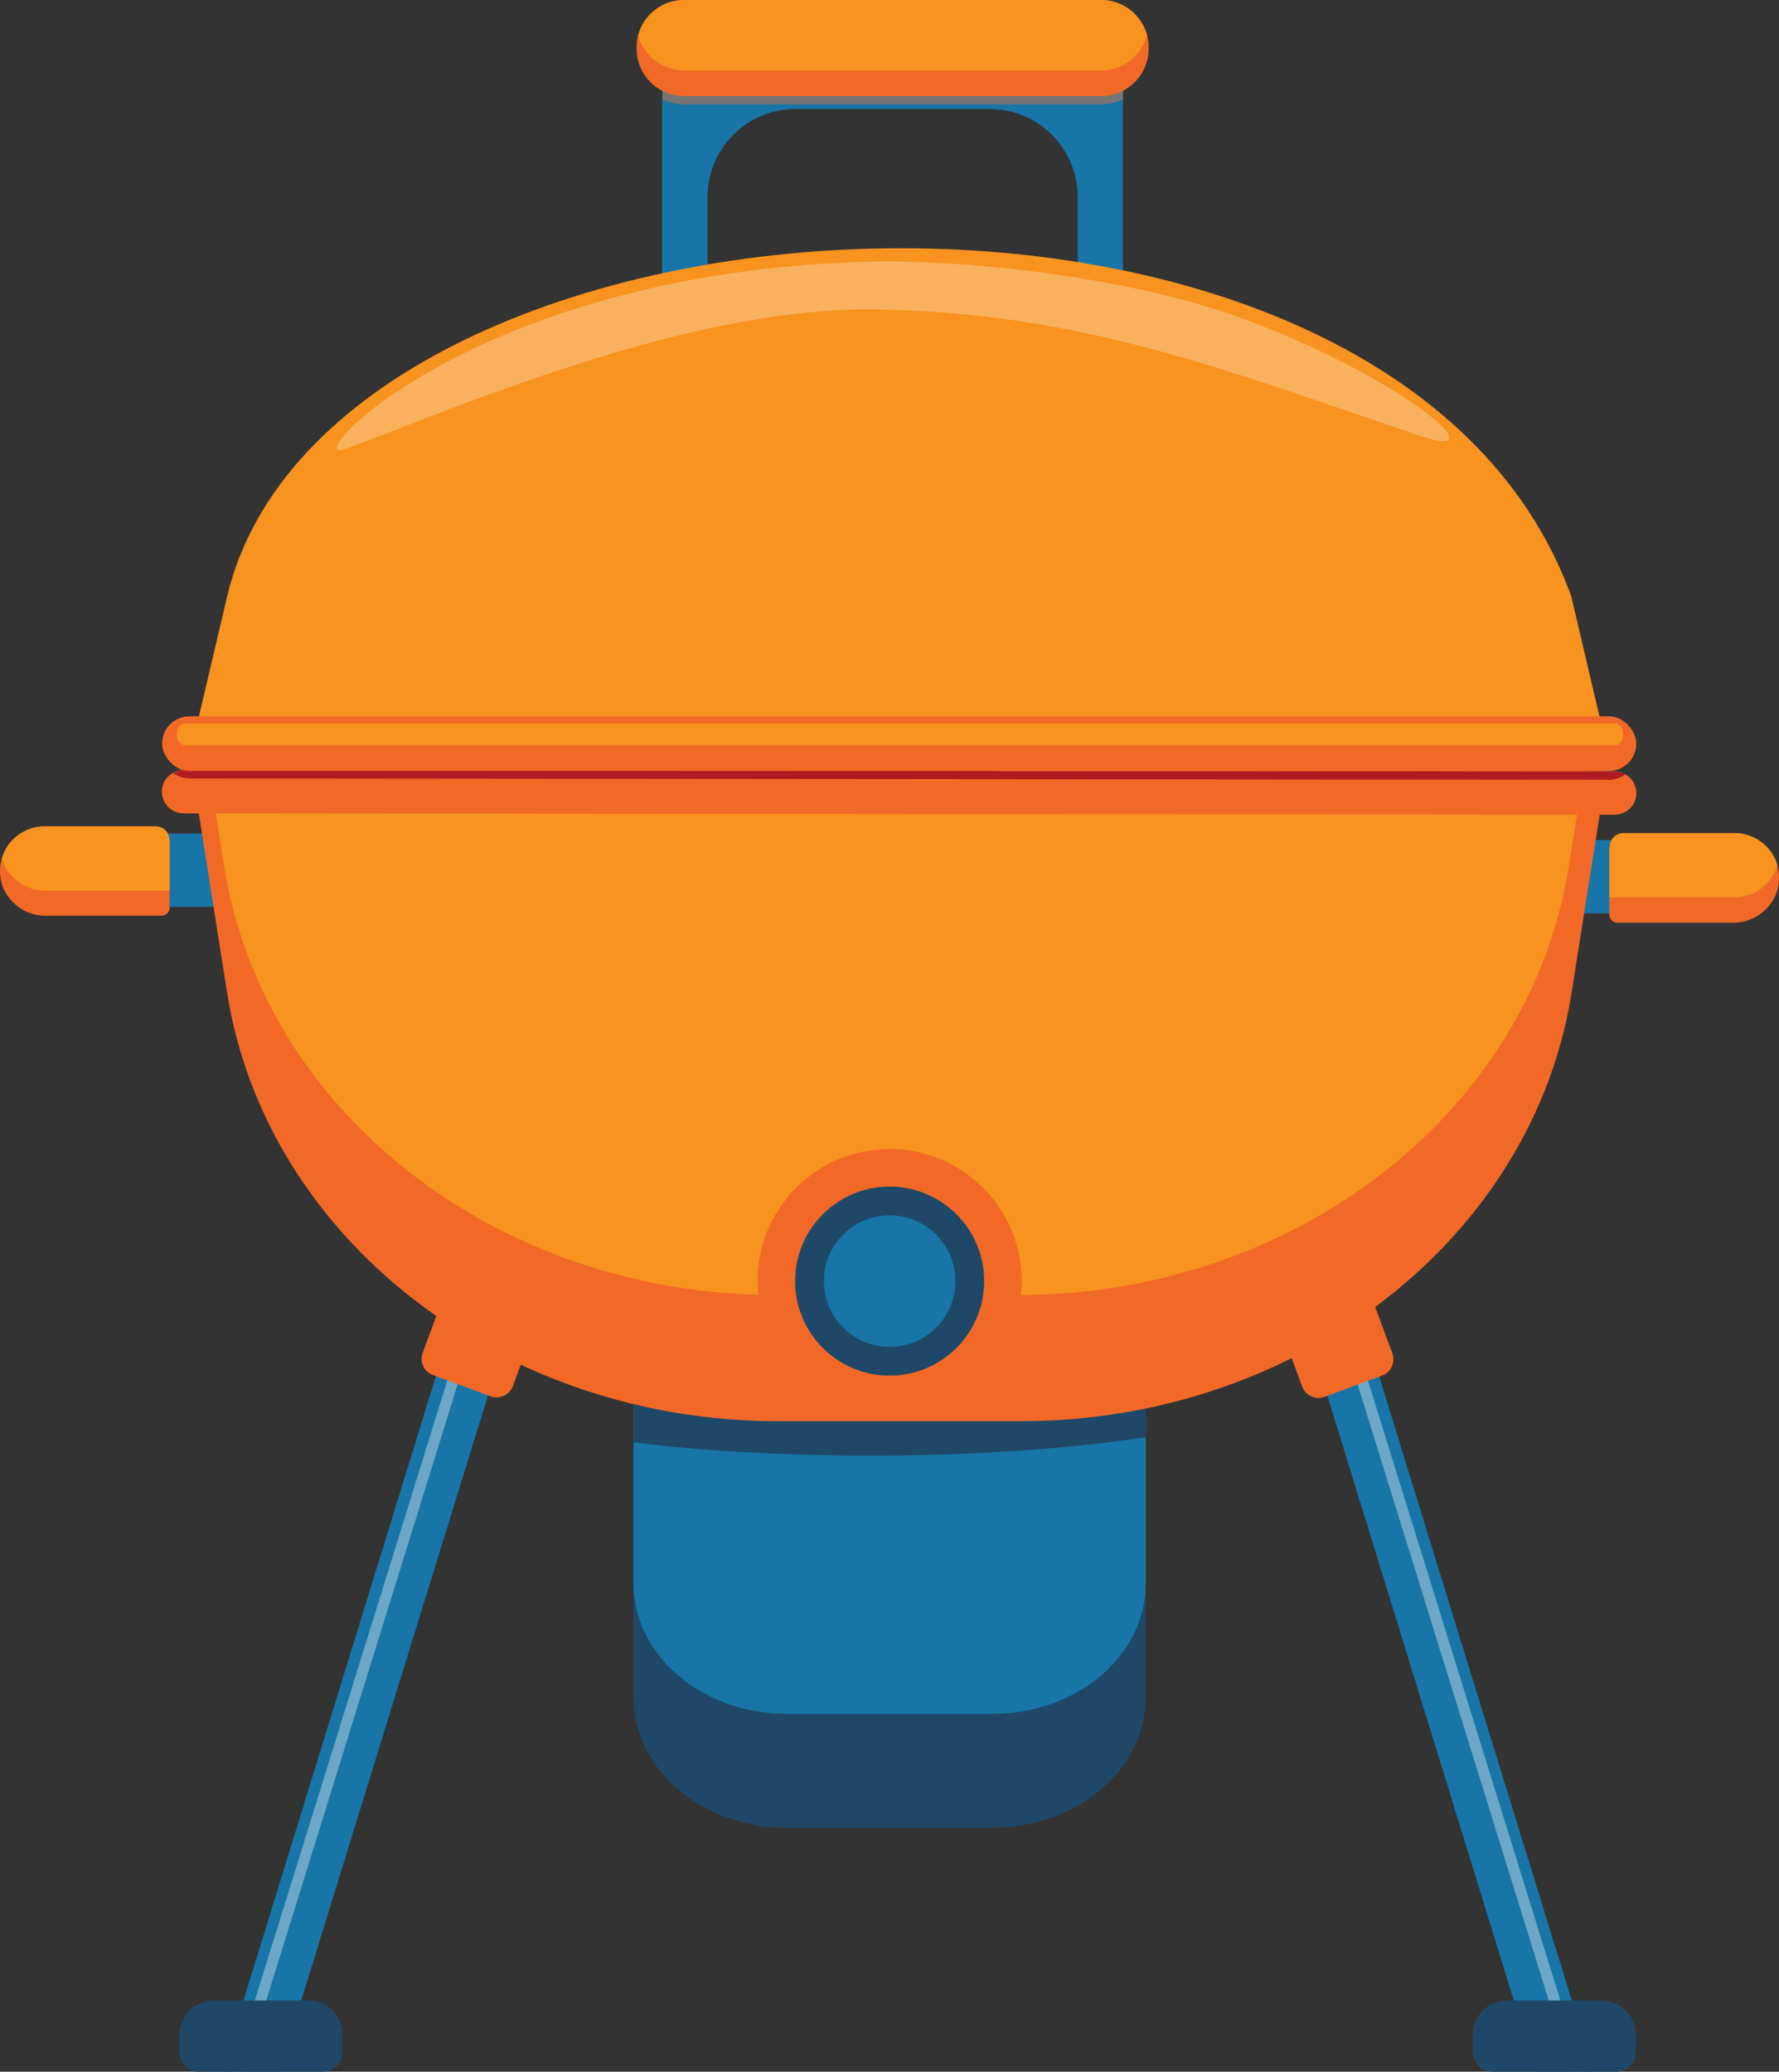
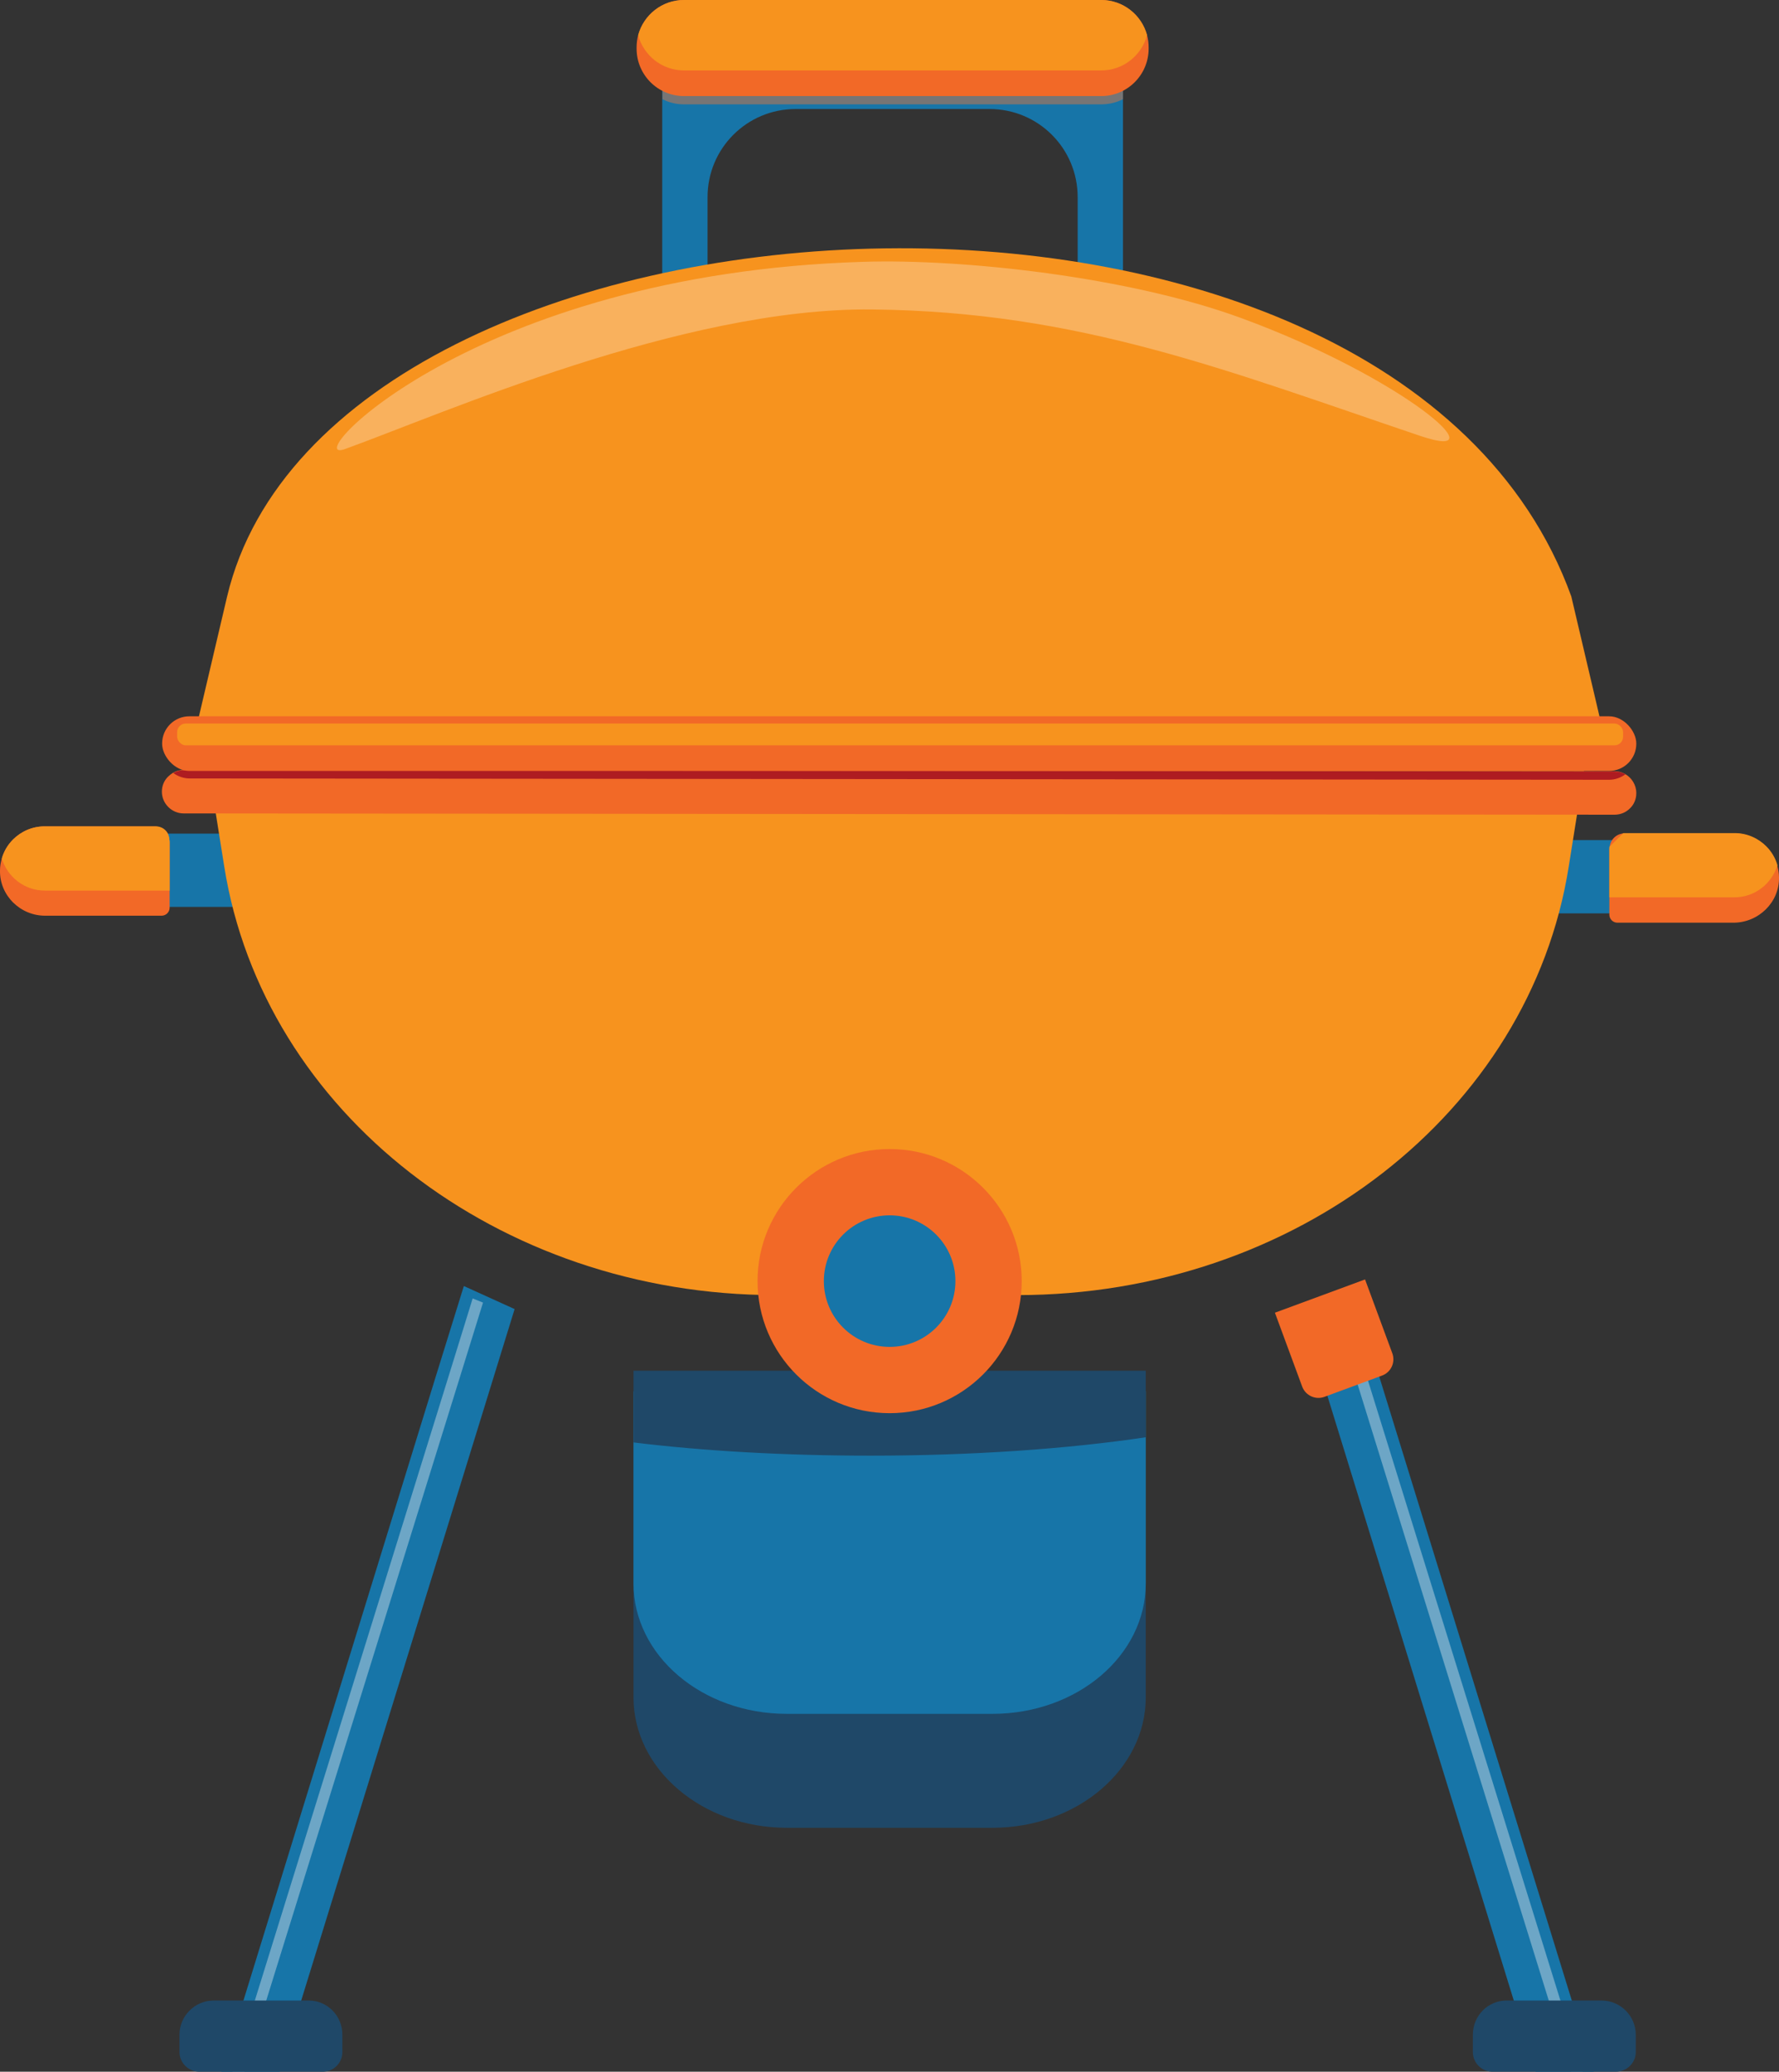
<svg xmlns="http://www.w3.org/2000/svg" viewBox="0 0 68.69 80">
  <rect x="0" y="0" width="68.69" height="80" fill="#333333" stroke="none" />
  <defs>
    <style>
      .cls-1 {
        fill: #f9f7f7;
      }

      .cls-2 {
        fill: #f26927;
      }

      .cls-3 {
        fill: #777575;
      }

      .cls-3, .cls-4 {
        mix-blend-mode: multiply;
      }

      .cls-5 {
        isolation: isolate;
      }

      .cls-6 {
        fill: #1775a8;
      }

      .cls-4 {
        opacity: .94;
      }

      .cls-7 {
        fill: #fff;
        opacity: .28;
      }

      .cls-8 {
        fill: #f7931e;
      }

      .cls-9 {
        fill: #aa1721;
      }

      .cls-10 {
        opacity: .38;
      }

      .cls-11 {
        fill: #1f4868;
      }
    </style>
  </defs>
  <g class="cls-5">
    <g id="_Слой_2">
      <g id="_Слой_1-2">
        <g>
          <g>
            <g>
              <path d="M44.24,53.73v11.81c0,2.78-2.65,5.04-5.92,5.04h-7.94c-3.27,0-5.92-2.26-5.92-5.04v-11.81h19.78Z" class="cls-11" />
              <path d="M44.24,53.73v7.41c0,2.79-2.65,5.04-5.92,5.04h-7.94c-3.27,0-5.92-2.25-5.92-5.04v-7.41h19.78Z" class="cls-6" />
            </g>
            <path d="M44.24,52.93v2.57c-3.02.45-6.69.71-10.64.71-3.32,0-6.44-.18-9.14-.51v-2.77h19.78Z" class="cls-11" />
          </g>
          <g>
            <g>
              <g>
                <rect height="2.83" width="6.55" y="32.19" x="2.9" class="cls-6" />
                <path d="M6.55,32.49v2.56c0,.17-.14.31-.31.31H1.76C.79,35.37-.02,34.58,0,33.61c0-.16.03-.32.07-.46.08-.28.23-.53.43-.73.31-.31.74-.51,1.22-.51h4.24c.32,0,.58.26.58.58Z" class="cls-2" />
                <path d="M6.55,32.44v1.95H1.73c-.78,0-1.44-.52-1.66-1.24.08-.28.23-.53.43-.73.31-.31.74-.51,1.22-.51h4.3c.29,0,.52.23.52.52Z" class="cls-8" />
              </g>
              <g>
                <rect transform="translate(125.02 67.72) rotate(180)" height="2.83" width="6.55" y="32.45" x="59.23" class="cls-6" />
                <path d="M62.14,32.76v2.56c0,.17.14.31.31.31h4.48c.97,0,1.78-.79,1.76-1.75,0-.16-.03-.32-.07-.46-.08-.28-.23-.53-.43-.73-.31-.31-.74-.51-1.22-.51h-4.24c-.32,0-.58.26-.58.58Z" class="cls-2" />
-                 <path d="M62.14,32.7v1.95h4.83c.78,0,1.44-.52,1.66-1.24-.08-.28-.23-.53-.43-.73-.31-.31-.74-.51-1.22-.51h-4.3c-.29,0-.52.23-.52.52Z" class="cls-8" />
+                 <path d="M62.14,32.7v1.95h4.83c.78,0,1.44-.52,1.66-1.24-.08-.28-.23-.53-.43-.73-.31-.31-.74-.51-1.22-.51h-4.3Z" class="cls-8" />
              </g>
              <g>
                <g>
-                   <path d="M62.03,29.77l-.41,2.62-.94,5.95c-1.5,9.49-10.57,16.54-21.28,16.54h-9.35c-10.7,0-19.77-7.05-21.28-16.54l-.94-5.95-.41-2.62h54.62Z" class="cls-2" />
                  <path d="M61.16,29.77l-.59,3.7c-1.5,9.49-10.57,16.54-21.28,16.54h-9.35c-10.7,0-19.77-7.05-21.28-16.54l-.59-3.7h53.08Z" class="cls-8" />
                </g>
                <path d="M63.18,30.63c0,.23-.09.44-.25.59-.15.15-.36.24-.59.24l-55.25-.05c-.46,0-.84-.38-.84-.84,0-.23.09-.44.25-.59.05-.05.12-.1.18-.14.12-.07.26-.11.41-.11l55.25.05c.15,0,.29.04.41.11.25.14.43.42.43.73Z" class="cls-2" />
              </g>
            </g>
            <g>
              <g>
                <g>
                  <path d="M43.36,3.28v7.46c0,.48-.39.87-.87.87-.24,0-.46-.1-.62-.26-.16-.16-.26-.38-.26-.62v-3.12c0-1.88-1.52-3.4-3.4-3.4h-7.49c-1.88,0-3.4,1.52-3.4,3.4v3.12c0,.48-.39.87-.87.87-.24,0-.46-.1-.62-.26-.16-.16-.26-.38-.26-.62V3.28c0-.48.39-.87.87-.87h16.04c.48,0,.87.39.87.87Z" class="cls-6" />
                  <path d="M43.36,3.28v.55c-.25.13-.54.2-.84.2h-16.11c-.3,0-.58-.07-.83-.2v-.55c0-.48.39-.87.87-.87h16.04c.48,0,.87.39.87.87Z" class="cls-3" />
                </g>
                <g>
                  <path d="M44.35,1.83v.05c0,1.01-.82,1.83-1.83,1.83h-16.11c-1.01,0-1.83-.82-1.83-1.83v-.05c0-.16.02-.32.06-.47.21-.78.92-1.36,1.77-1.36h16.11c.85,0,1.56.58,1.77,1.36.04.15.06.31.06.47Z" class="cls-2" />
                  <path d="M44.29,1.36c-.21.78-.92,1.36-1.77,1.36h-16.11c-.85,0-1.56-.58-1.77-1.36.21-.78.92-1.36,1.77-1.36h16.11c.85,0,1.56.58,1.77,1.36Z" class="cls-8" />
                </g>
              </g>
              <g>
                <g class="cls-4">
                  <path d="M62.76,29.9c-.18.13-.39.21-.63.21l-54.81-.05c-.23,0-.45-.08-.63-.21.12-.07.26-.11.41-.11l55.25.05c.15,0,.29.04.41.11Z" class="cls-9" />
                </g>
                <path d="M62.03,28.78H7.42l.41-1.75h0s.94-4,.94-4c3.98-16.7,44.99-19.11,51.9,0l.94,4,.41,1.76Z" class="cls-8" />
                <path d="M61.05,28.78H8.4l.37-1.58c3.98-16.7,44.99-19.11,51.9,0l.37,1.58Z" class="cls-8" />
                <rect ry="1.05" rx="1.05" height="2.11" width="56.92" y="27.66" x="6.26" class="cls-2" />
                <rect ry=".33" rx=".33" height=".84" width="55.83" y="27.94" x="6.84" class="cls-8" />
                <path d="M33.34,10.11c3.82-.12,10.22.57,14.58,2.17,6.27,2.3,10.03,5.6,6.94,4.56-7.49-2.53-13.17-4.81-21.19-4.89-7.33-.08-16.63,4.05-20.35,5.39-1.89.68,4.85-6.77,20.02-7.23Z" class="cls-7" />
              </g>
            </g>
            <g>
              <g>
                <g>
                  <polygon points="19.87 50.55 18.84 53.89 11.63 77.25 10.8 80 8.55 80 9.4 77.25 16.83 53.14 17.91 49.66 19.87 50.55" class="cls-6" />
                  <g class="cls-10">
                    <polygon points="18.65 50.3 17.67 53.46 10.28 77.25 9.43 80 8.98 80 9.84 77.25 17.27 53.31 18.25 50.14 18.65 50.3" class="cls-1" />
                  </g>
                </g>
                <path d="M13.22,78.57v.67c0,.42-.34.76-.76.76h-4.76c-.42,0-.77-.34-.77-.76v-.67c0-.72.59-1.32,1.32-1.32h3.67c.72,0,1.3.59,1.3,1.32Z" class="cls-11" />
              </g>
-               <path transform="translate(19.07 -3.2) rotate(20.26)" d="M16.62,49.92h3.71v3.04c0,.37-.3.67-.67.67h-2.37c-.37,0-.67-.3-.67-.67v-3.04h0Z" class="cls-2" />
            </g>
            <g>
              <g>
                <g>
                  <polygon points="50.22 50.55 51.25 53.89 58.45 77.25 59.29 80 61.54 80 60.69 77.25 53.25 53.14 52.18 49.66 50.22 50.55" class="cls-6" />
                  <g class="cls-10">
                    <polygon points="51.44 50.3 52.42 53.46 59.8 77.25 60.65 80 61.11 80 60.25 77.25 52.82 53.31 51.83 50.14 51.44 50.3" class="cls-1" />
                  </g>
                </g>
                <path d="M56.87,78.57v.67c0,.42.34.76.76.76h4.76c.42,0,.77-.34.77-.76v-.67c0-.72-.59-1.32-1.32-1.32h-3.67c-.72,0-1.3.59-1.3,1.32Z" class="cls-11" />
              </g>
              <path transform="translate(117.95 82.49) rotate(159.74)" d="M50.42,49.92h2.37c.37,0,.67.3.67.67v3.04h-3.71v-3.04c0-.37.3-.67.67-.67Z" class="cls-2" />
            </g>
            <g>
              <circle r="5.1" cy="49.47" cx="34.35" class="cls-2" />
-               <circle r="3.65" cy="49.47" cx="34.35" class="cls-11" />
              <circle r="2.54" cy="49.47" cx="34.35" class="cls-6" />
            </g>
          </g>
        </g>
      </g>
    </g>
  </g>
</svg>